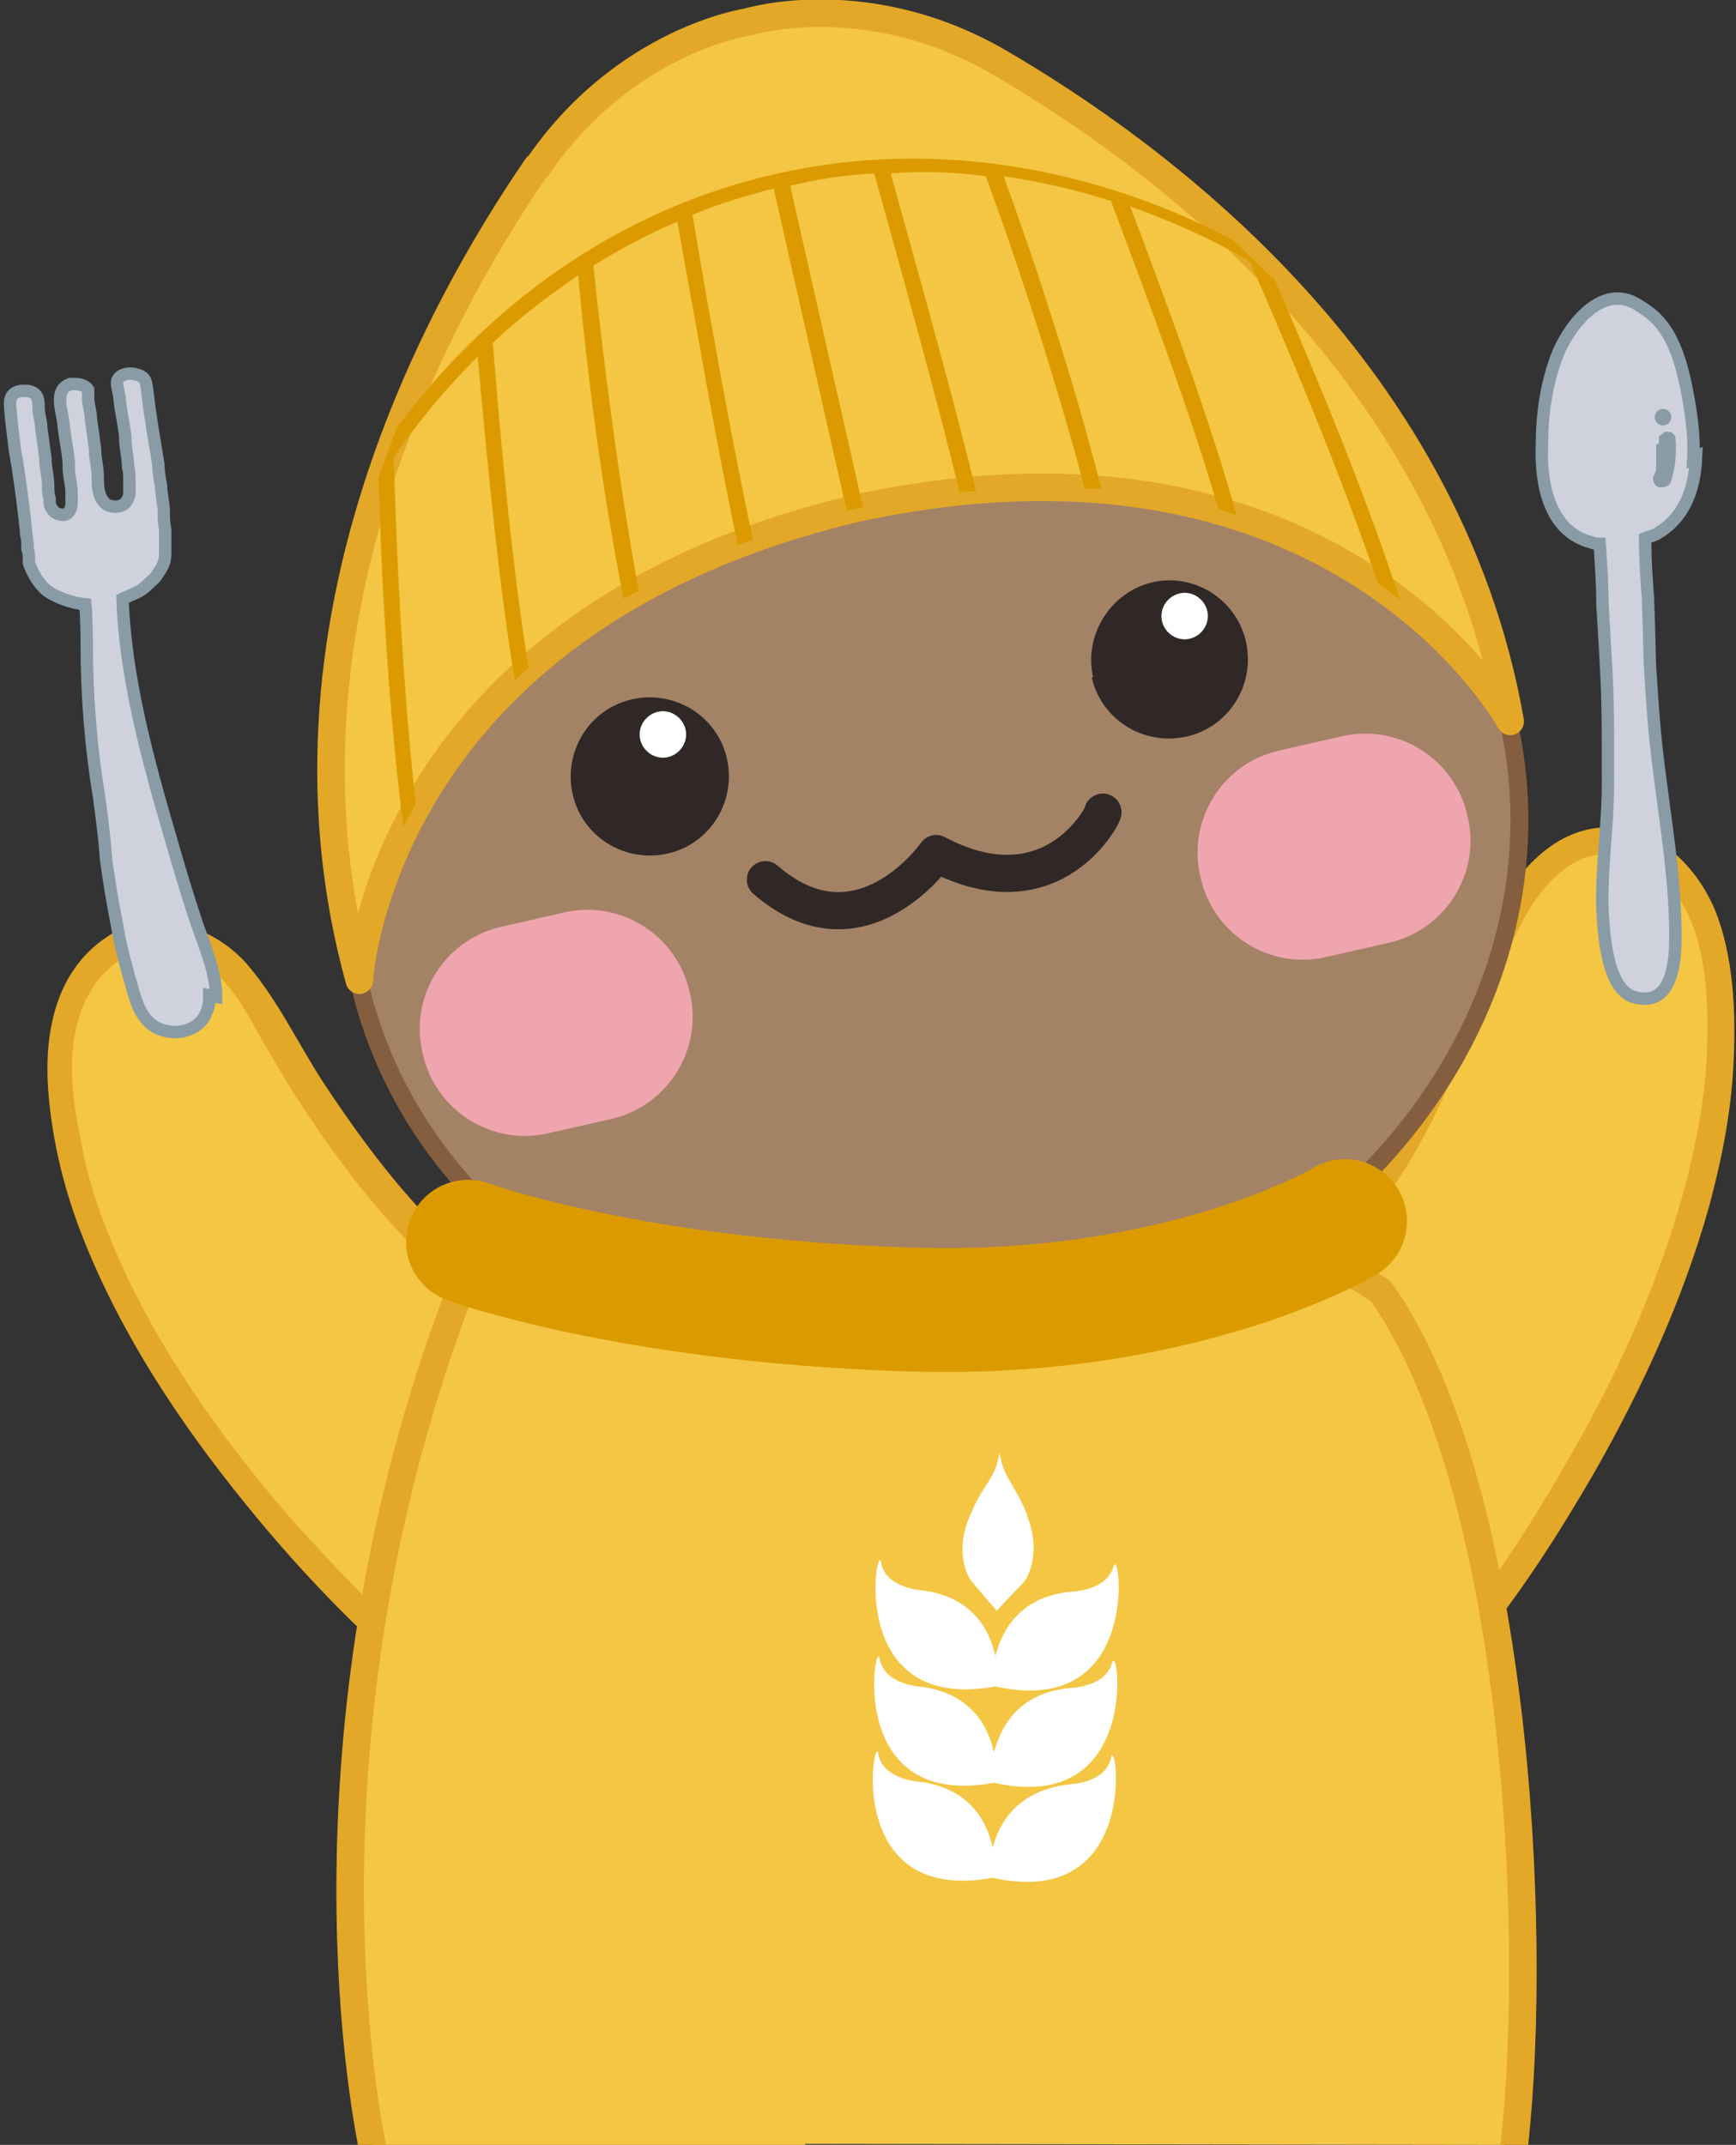
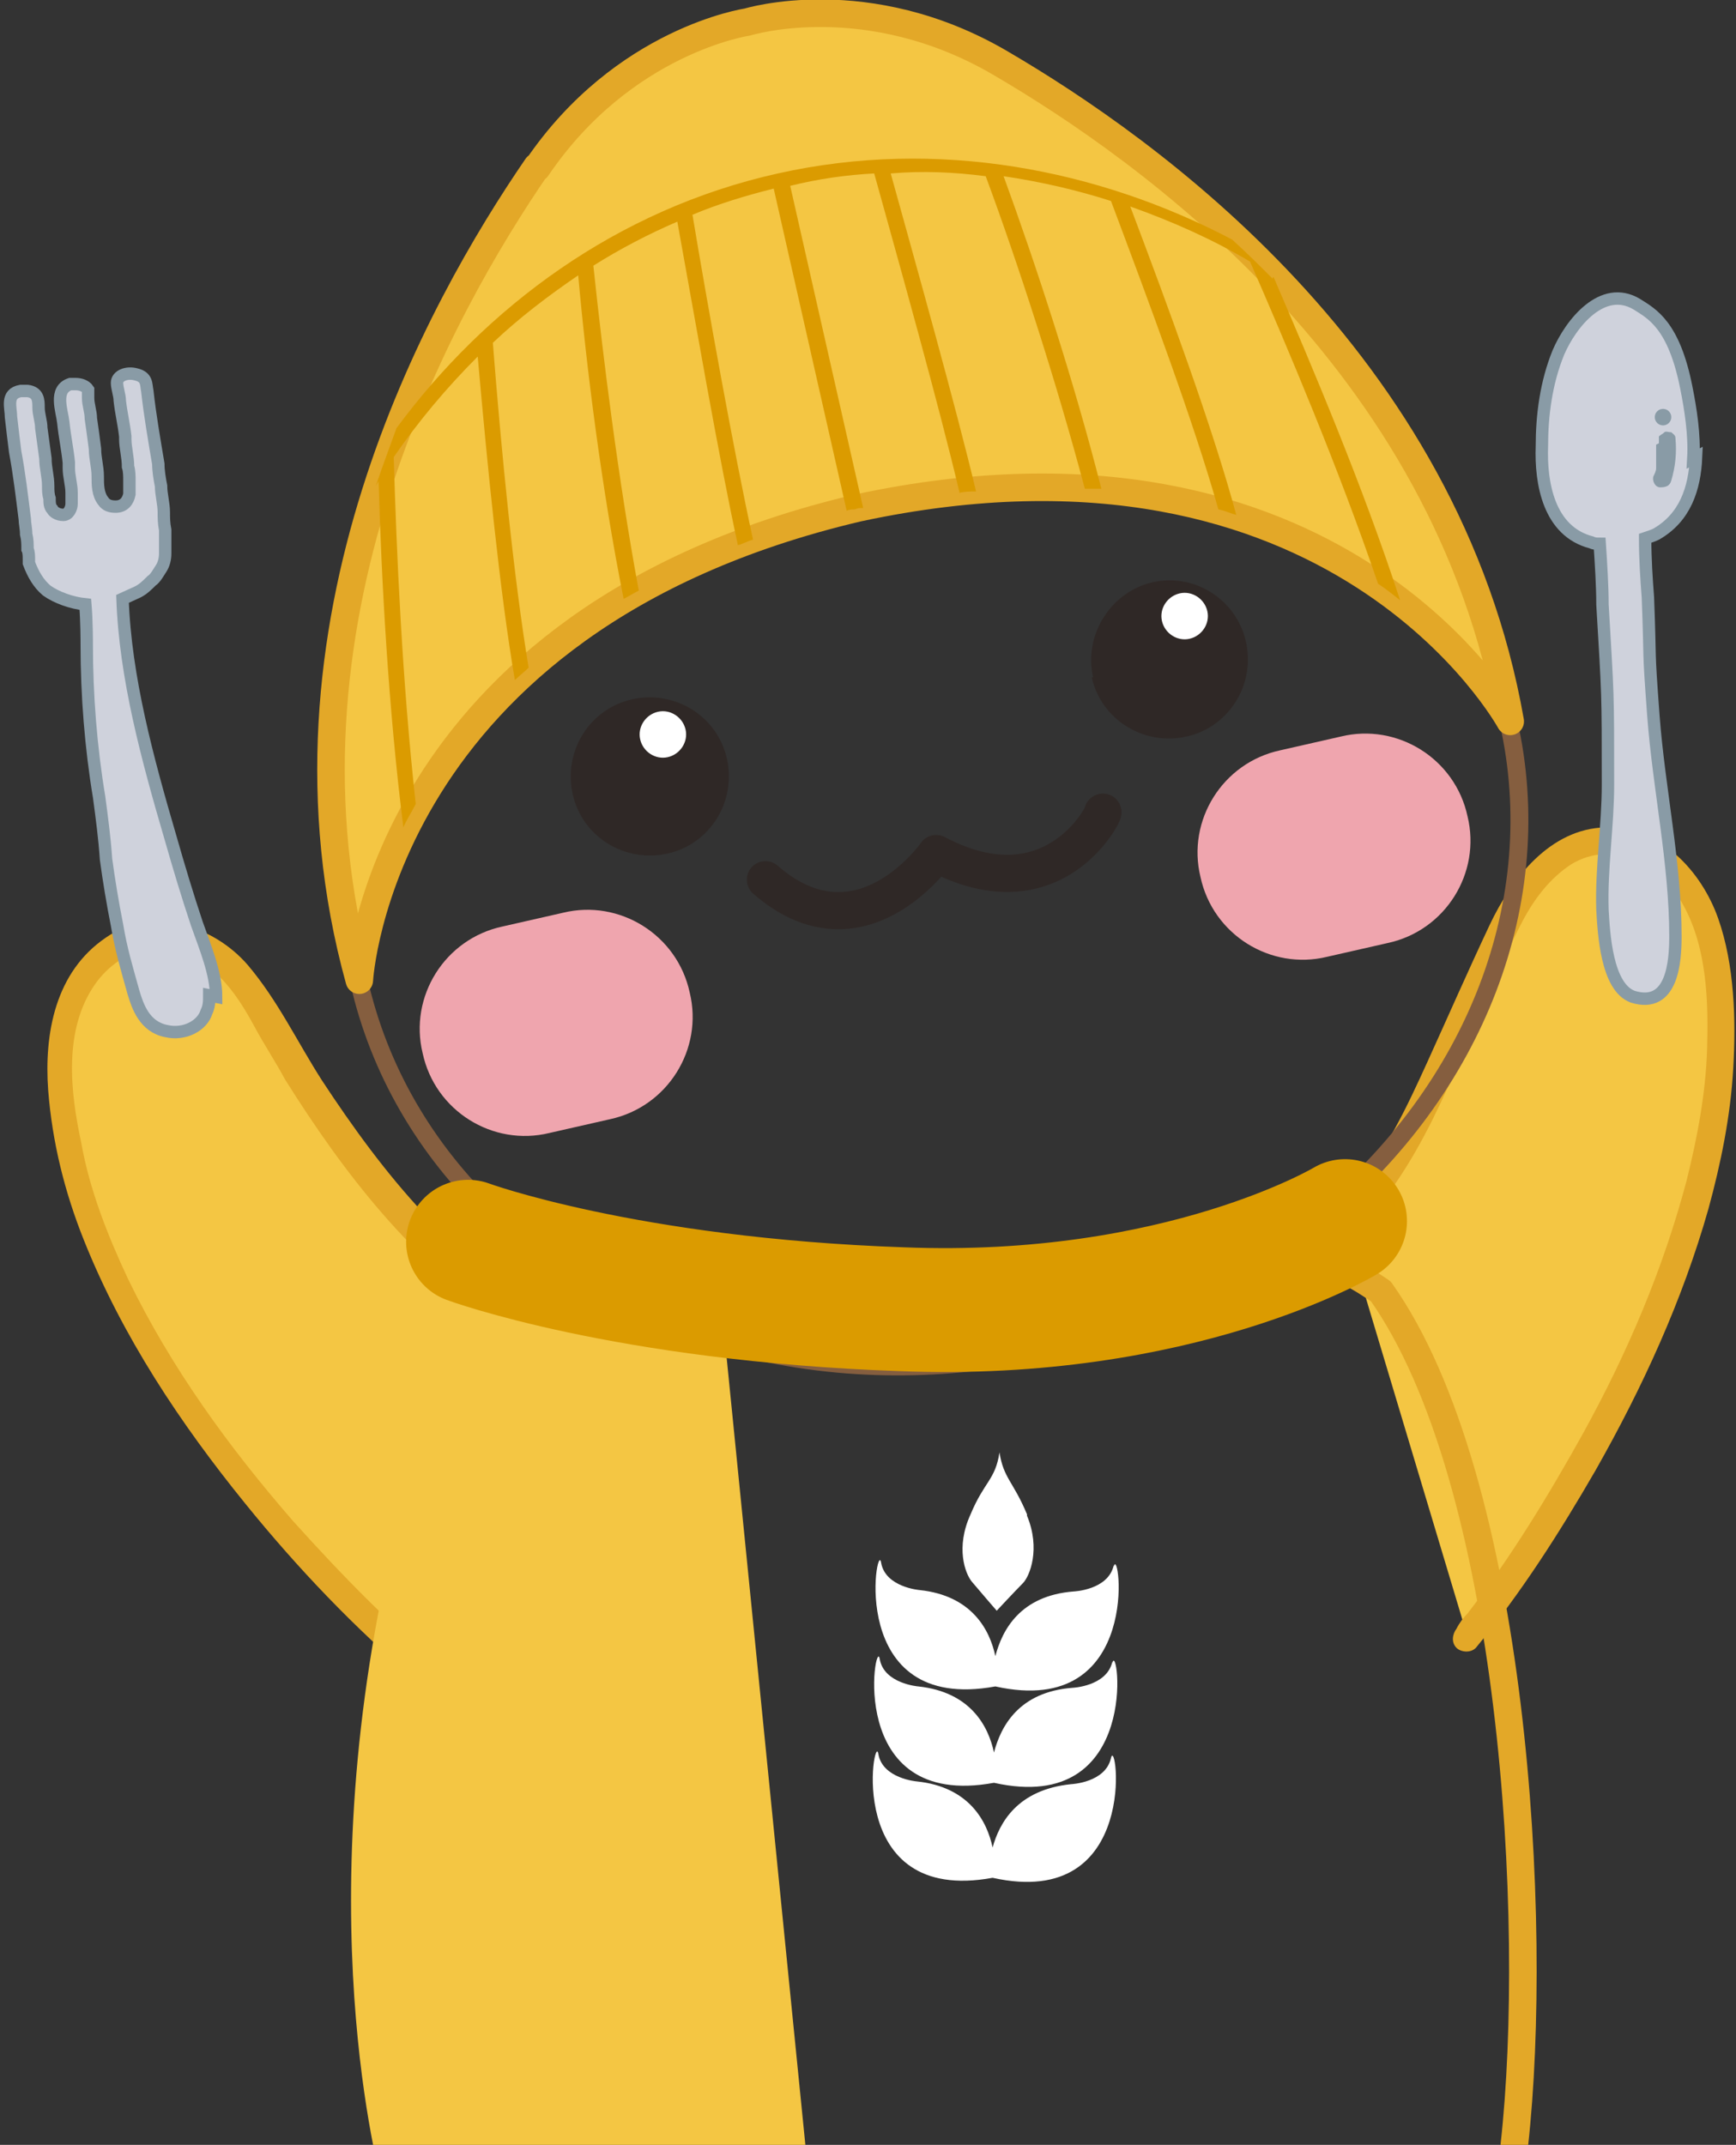
<svg xmlns="http://www.w3.org/2000/svg" version="1.1" viewBox="0 0 126.1 155.8">
  <rect x="0" y="0" width="126.1" height="155.8" fill="#333333" stroke="none" />
  <defs>
    <style>
      .cls-1 {
        fill: #899ba6;
      }

      .cls-2 {
        fill: #fff;
      }

      .cls-3 {
        fill: #efa5ae;
      }

      .cls-4 {
        fill: #e3a828;
      }

      .cls-5 {
        stroke: #2f2826;
        stroke-width: 2.7px;
      }

      .cls-5, .cls-6, .cls-7, .cls-8, .cls-9 {
        fill: none;
      }

      .cls-5, .cls-6, .cls-8, .cls-9 {
        stroke-linecap: round;
      }

      .cls-5, .cls-8, .cls-9 {
        stroke-linejoin: round;
      }

      .cls-10 {
        fill: #2f2826;
      }

      .cls-11 {
        fill: #cfd2dc;
      }

      .cls-12 {
        fill: #a48266;
      }

      .cls-13 {
        fill: #db9b00;
      }

      .cls-6 {
        stroke: #db9b00;
        stroke-width: 9px;
      }

      .cls-6, .cls-7 {
        stroke-miterlimit: 10;
      }

      .cls-14 {
        fill: #f4c643;
      }

      .cls-7 {
        stroke: #899ba6;
        stroke-width: .9px;
      }

      .cls-8 {
        stroke: #855e3f;
        stroke-width: 1.3px;
      }

      .cls-9 {
        stroke: #e3a828;
        stroke-width: 2px;
      }
    </style>
  </defs>
  <g>
    <g id="Layer_2">
      <g id="Layer_1-2">
        <g>
          <g>
            <g>
              <path class="cls-14" d="M97.6,88.9c4.7-4.6,7.6-12.8,10.4-18.8.9-1.9,1.7-3.9,3-5.7,1.3-1.7,3.1-3.2,5.3-3.3,2.7-.2,5.3,1.5,6.7,3.8s1.8,5.1,2,7.8c1.2,17.6-12.5,38.9-18.4,46.2" />
              <path class="cls-4" d="M98.3,89.6c4.9-4.7,7.2-11.6,9.9-17.6.8-1.7,1.5-3.4,2.4-5.1s2-3.1,3.5-4.1c3.1-1.9,6.6,0,8.2,3,1.7,3.1,1.8,7,1.7,10.4-.1,3.2-.7,6.4-1.5,9.6-1.7,6.4-4.3,12.5-7.5,18.3-2.5,4.5-5.3,9.1-8.4,13.1-.3.3-.6.7-.8,1.1-.3.4-.4,1,0,1.4.3.3,1,.4,1.4,0,3.3-4,6.1-8.4,8.7-12.9,3.4-6,6.3-12.3,8.2-19,.9-3.3,1.6-6.7,1.8-10.2s.1-7.5-1.1-10.9-4.2-6.7-8.2-6.6-6.8,3.7-8.4,7.1c-1.6,3.4-3,6.6-4.5,9.9s-3,6.5-5.3,9.2c-.5.6-1.1,1.2-1.7,1.8-.9.9.5,2.2,1.4,1.4h0Z" />
            </g>
            <g>
              <path class="cls-14" d="M34.8,92.8c-5.6-3.5-9.5-11-13.5-16.2-1.3-1.7-3.1-5.2-4.7-6.6-1.6-1.4-3.7-2.4-5.9-2.2-2.7.3-4.8,2.6-5.7,5.1s-.7,5.3-.4,8c2.4,17.5,20.3,35.5,27.6,41.4" />
              <path class="cls-4" d="M40.4,95.6c-7.3-3.7-12.6-10.4-17-17.1-1.8-2.8-3.2-5.8-5.4-8.4-2.5-2.9-7-4.3-10.3-2-3.7,2.5-4.5,7-4.2,11.1.3,3.8,1.2,7.4,2.6,10.9,2.8,7,7,13.3,11.7,19.1,3.8,4.7,8,9.1,12.6,13,.4.3.8.6,1.1,1,.4.3,1,.4,1.4,0,.3-.3.4-1.1,0-1.4-4.2-3.4-8-7.3-11.6-11.3-4.7-5.4-8.9-11.2-12-17.6-1.5-3.2-2.8-6.5-3.4-9.9-.8-3.7-1.3-8.2,1-11.5.9-1.3,2.4-2.4,4-2.6,1.9-.2,3.8.8,5.1,2.1,1,1,1.8,2.3,2.5,3.6s1.5,2.5,2.2,3.8c4.2,6.7,9.3,13.4,16.1,17.7.8.5,1.6.9,2.4,1.3,1.1.6,2.1-1.1,1-1.7h0Z" />
            </g>
            <g>
-               <ellipse class="cls-12" cx="67.9" cy="61.8" rx="42.8" ry="37.1" transform="translate(-12 16.5) rotate(-12.7)" />
              <ellipse class="cls-8" cx="67.9" cy="61.8" rx="42.8" ry="37.1" transform="translate(-12 16.5) rotate(-12.7)" />
              <path class="cls-14" d="M39,12.2C45.3,2.9,54.3,1.6,54.3,1.6c0,0,8.7-2.7,18.4,3,10.6,6.2,32.4,21.6,37,47.8,0,0-12.5-23-47.4-15.5-34.8,8.2-36.2,34.3-36.2,34.3-7.1-25.7,5.9-48.9,12.9-59.1h0Z" />
              <path class="cls-9" d="M39,12.2C45.3,2.9,54.3,1.6,54.3,1.6c0,0,8.7-2.7,18.4,3,10.6,6.2,32.4,21.6,37,47.8,0,0-12.5-23-47.4-15.5-34.8,8.2-36.2,34.3-36.2,34.3-7.1-25.7,5.9-48.9,12.9-59.1h0Z" />
              <g>
                <path class="cls-10" d="M41.6,57.7c.7,3.1,3.8,5,6.9,4.3s5-3.8,4.3-6.9c-.7-3.1-3.8-5-6.9-4.3-3.1.7-5,3.8-4.3,6.9Z" />
                <g>
                  <path class="cls-10" d="M79.3,49.2c.7,3.1,3.8,5,6.9,4.3,3.1-.7,5-3.8,4.3-6.9s-3.8-5-6.8-4.3-5,3.8-4.3,6.9Z" />
                  <path class="cls-2" d="M84.4,45.1c.2.9,1.1,1.5,2,1.3s1.5-1.1,1.3-2-1.1-1.5-2-1.3-1.5,1.1-1.3,2h0Z" />
                </g>
                <path class="cls-2" d="M46.5,53.7c.2.9,1.1,1.5,2,1.3s1.5-1.1,1.3-2-1.1-1.5-2-1.3-1.5,1.1-1.3,2h0Z" />
              </g>
              <g>
                <path class="cls-3" d="M96.4,69.5l4.4-1c4.2-.9,6.8-5.1,5.8-9.2h0c-.9-4.2-5.1-6.8-9.2-5.8l-4.4,1c-4.2.9-6.8,5.1-5.8,9.2h0c.9,4.2,5.1,6.8,9.2,5.8Z" />
                <path class="cls-3" d="M39.9,82.3l4.4-1c4.2-.9,6.8-5.1,5.8-9.2h0c-.9-4.2-5.1-6.8-9.2-5.8l-4.4,1c-4.2.9-6.8,5.1-5.8,9.2h0c.9,4.2,5.1,6.8,9.2,5.8Z" />
              </g>
              <path class="cls-13" d="M92.5,20.1c2.8,6.5,6.5,15.2,9.2,23.5-.5-.4-1-.8-1.6-1.2-2.9-8.5-6.6-17.2-9.3-23.4-2.7-1.6-5.6-2.9-8.7-4,2.8,7.4,6,16.1,7.7,22.4-.4-.1-.8-.3-1.3-.4-1.8-6.4-5.1-15.2-7.8-22.4-2.5-.8-5.1-1.4-7.8-1.8,2.3,6.3,5.1,14.8,7.1,22.7-.4,0-.8,0-1.2,0-2.1-7.9-4.9-16.5-7.2-22.7-2.3-.3-4.6-.4-6.9-.2,1.8,6.5,4.7,16.8,6.2,23.1-.4,0-.8,0-1.2.1-1.5-6.4-4.4-16.7-6.2-23.2-2,.1-4.1.4-6.1.9l5.3,23.4c-.2,0-.4,0-.6.1-.2,0-.4,0-.6.1l-5.3-23.4c-2,.5-4,1.1-5.9,1.9,1.1,6.6,3,17.2,4.4,23.6-.4.1-.7.3-1.1.4-1.4-6.4-3.2-16.9-4.4-23.5-2.1.9-4.2,2-6.1,3.2.7,6.6,1.8,15.5,3.3,23.6-.4.2-.7.4-1.1.6-1.6-8-2.7-16.8-3.3-23.5-2.2,1.5-4.3,3.1-6.2,4.9.6,7.7,1.5,17,2.6,23.6-.3.3-.7.6-1,.9-1.1-6.4-2-15.6-2.7-23.5-2.3,2.3-4.3,4.7-6.1,7.3.2,6.8.6,16.2,1.6,25.2-.3.6-.7,1.2-.9,1.7-1.1-8.7-1.6-18.1-1.8-25.2,0,.1-.1.2-.2.4.5-1.5,1-2.8,1.5-4.2,6.5-8.8,16-15.9,27.7-18.5,11.6-2.6,23.3-.3,33,4.8,1.1,1,2.1,2,3.2,3.1-.1,0-.2-.2-.3-.2h0Z" />
            </g>
-             <path class="cls-14" d="M109.3,155.8c.5-3.2.3-20.1.4-23.6.7-17.2-6.4-32.6-10.7-40.3-10.2,2.5-21.6,3.7-33.4,3.2-4.5-.2-8.9-.6-13.2-1.2-2.3,11.9-6.6,23.7-8.9,35.6-1.5,8.1-3.9,18.1-5.6,26.2" />
            <path class="cls-14" d="M57.2,155.8" />
            <path class="cls-5" d="M80.1,59c.3-.3-3.4,7.6-12.1,3,0,0-5.5,7.9-12.4,1.9" />
            <path class="cls-14" d="M34.7,155.8h22.5s.8,0,1.3,0l-6.1-61-17-3.3c-13.3,30.7-9.9,56.1-8.3,64.3h7.6,0Z" />
-             <path class="cls-9" d="M35.4,88.9c-13.3,30.7-10,58.6-8.4,66.8" />
            <path class="cls-9" d="M36.2,90.5c19.4,4.1,40,7.4,59.8,1.6,1.3-.3,2.8.7,4.3,1.7,9.7,13.7,11.5,45.8,9.7,62" />
            <path class="cls-6" d="M34,90.2s11.4,4.2,31.5,4.9c20.2.8,32.2-6.4,32.2-6.4" />
          </g>
          <g>
            <path class="cls-2" d="M80.7,127.7c-.4,1.8-2.9,1.9-2.9,1.9-3.9.4-5.2,2.8-5.7,4.6-.4-1.9-1.7-4.4-5.5-4.8,0,0-2.5-.2-2.8-2-.3-1.8-2.6,11,8.3,9,10.8,2.4,9-10.5,8.6-8.7h0Z" />
            <path class="cls-2" d="M80.8,120.7c-.4,1.8-2.9,1.9-2.9,1.9-3.9.3-5.2,2.8-5.7,4.7-.4-1.9-1.7-4.4-5.5-4.8,0,0-2.5-.2-2.8-2-.3-1.8-2.6,11,8.3,9,10.8,2.4,9-10.5,8.6-8.7h0Z" />
            <path class="cls-2" d="M80.9,113.7c-.4,1.8-2.9,1.9-2.9,1.9-3.9.3-5.2,2.8-5.7,4.7-.4-1.9-1.7-4.4-5.5-4.8,0,0-2.5-.2-2.8-2-.3-1.8-2.6,11,8.3,9,10.8,2.4,9-10.5,8.6-8.7h0Z" />
            <path class="cls-2" d="M74.6,110c-1-2.4-1.7-2.6-2-4.5-.3,2-1.1,2.1-2.1,4.5-1.1,2.4-.4,4.3.1,4.9.5.6,1.8,2.1,1.8,2.1,0,0,1.4-1.5,1.9-2s1.3-2.5.3-4.9Z" />
          </g>
        </g>
        <g>
          <path class="cls-11" d="M123.2,33.2c-.1,2.3-.8,4.4-2.9,5.6-.2.1-.5.2-.8.3,0,1.5.1,3,.2,4.3.2,5.2,0,3.2.4,8.6.4,5.3,1.6,10.7,1.6,16,0,1.8-.2,5.3-3.1,4.4-1.9-.7-2.1-4.6-2.2-6.3-.1-3,.4-6.1.4-9.1,0-6.9,0-6.3-.4-13.1,0-1.3-.1-2.9-.2-4.4-.2,0-.4,0-.6-.1-3.1-.8-3.7-4.3-3.6-7,0-2.2.3-4.6,1.2-6.8.9-2.1,3.2-5,5.7-3.5,1.1.7,2.7,1.5,3.6,6.1.3,1.5.6,3.4.5,5.1h0Z" />
          <path class="cls-7" d="M123.2,33.2c-.1,2.3-.8,4.4-2.9,5.6-.2.1-.5.2-.8.3,0,1.5.1,3,.2,4.3.2,5.2,0,3.2.4,8.6.4,5.3,1.6,10.7,1.6,16,0,1.8-.2,5.3-3.1,4.4-1.9-.7-2.1-4.6-2.2-6.3-.1-3,.4-6.1.4-9.1,0-6.9,0-6.3-.4-13.1,0-1.3-.1-2.9-.2-4.4-.2,0-.4,0-.6-.1-3.1-.8-3.7-4.3-3.6-7,0-2.2.3-4.6,1.2-6.8.9-2.1,3.2-5,5.7-3.5,1.1.7,2.7,1.5,3.6,6.1.3,1.5.6,3.4.5,5.1h0Z" />
          <g>
            <path class="cls-1" d="M120.3,32.3s0,0,0,0c0,0,0-.1,0,0,0,0,0,.1,0,.2,0,0,0,.2,0,.3,0,.2,0,.5,0,.7,0,0,0,.1,0,.2h0c0,0,0,0,0,0,0,.1,0,.2,0,.3,0,.2-.1.4-.2.6-.1.3.1.8.5.8.4,0,.7-.1.8-.5.3-1,.4-2,.3-3.1,0-.2-.2-.3-.3-.4-.2,0-.4-.1-.5,0s-.3.2-.4.3c0,.2,0,.3,0,.5h0Z" />
            <circle class="cls-1" cx="120.8" cy="30.3" r=".6" />
          </g>
        </g>
        <g>
          <path class="cls-11" d="M15.2,72.7c0,.4,0,.8-.2,1.2-.3,1-1.6,1.7-2.9,1.4-1.6-.3-2.1-1.8-2.4-2.8-.5-1.8-.9-3.1-1.2-4.9-.3-1.5-.6-3.3-.8-4.8-.1-1.5-.3-3-.5-4.5-.6-3.6-.9-7.4-.9-11.1,0-.2,0-1.7-.1-2.9-1-.1-2.1-.5-2.8-1-.6-.5-1-1.2-1.3-2,0,0,0-.1,0-.2h0c0-.3,0-.6-.1-.8,0-.4,0-.7-.1-1.1,0-.4-.1-.8-.1-1.1-.2-1.6-.4-3.3-.7-4.9-.1-.8-.2-1.6-.3-2.5,0-.7-.4-1.7.7-1.9.1,0,.3,0,.5,0,.8.1.8.7.8,1.2,0,.5.2,1,.2,1.5.1.7.2,1.5.3,2.2,0,.7.2,1.3.2,2,0,.3,0,.6.1.9,0,.3,0,.6.2.8.1.2.4.4.8.4.4,0,.6-.5.6-.8,0-.2,0-.5,0-.8,0-.6-.2-1.2-.2-1.8,0-.1,0-.3,0-.4-.1-1-.3-1.9-.4-2.9-.1-.9-.7-2.4.5-2.8.1,0,.2,0,.4,0,.3,0,.7.1.9.4,0,.2,0,.4,0,.6,0,.5.2,1,.2,1.5.1.7.2,1.4.3,2.2,0,.7.2,1.3.2,2,0,.6,0,1.3.4,1.8.2.3.5.4.9.4.6,0,.9-.4,1-.9,0-.3,0-.6,0-1,0-.3,0-.7-.1-1,0-.7-.2-1.4-.2-2,0,0,0-.1,0-.2-.1-.9-.3-1.7-.4-2.6,0-.4-.2-.9-.2-1.3,0-.5.7-.8,1.4-.6.8.2.7.7.8,1.2.2,1.8.5,3.5.8,5.3,0,.5.1,1.1.2,1.6,0,.6.2,1.3.2,1.9,0,.4,0,.8.1,1.3,0,.6,0,1.2,0,1.7,0,.4-.1.8-.3,1.1-.2.3-.4.7-.7.9-.3.3-.6.6-1,.8,0,0-1.1.5-1.1.5.2,5.7,1.8,11.6,3.5,17.4.6,2.1,1.2,4.1,1.9,6.2.6,1.7,1.4,3.6,1.4,5.3h0Z" />
          <path class="cls-7" d="M15.2,72.3c0,.4,0,.8-.2,1.2-.3,1-1.6,1.7-2.9,1.4-1.6-.3-2.1-1.8-2.4-2.8-.5-1.8-.9-3.1-1.2-4.9-.3-1.5-.6-3.3-.8-4.8-.1-1.5-.3-3-.5-4.5-.6-3.6-.9-7.4-.9-11.1,0-.2,0-1.7-.1-2.9-1-.1-2.1-.5-2.8-1-.6-.5-1-1.2-1.3-2,0,0,0-.1,0-.2h0c0-.3,0-.6-.1-.8,0-.4,0-.7-.1-1.1,0-.4-.1-.8-.1-1.1-.2-1.6-.4-3.3-.7-4.9-.1-.8-.2-1.6-.3-2.5,0-.7-.4-1.7.7-1.9.1,0,.3,0,.5,0,.8.1.8.7.8,1.2,0,.5.2,1,.2,1.5.1.7.2,1.5.3,2.2,0,.7.2,1.3.2,2,0,.3,0,.6.1.9,0,.3,0,.6.2.8.1.2.4.4.8.4.4,0,.6-.5.6-.8,0-.2,0-.5,0-.8,0-.6-.2-1.2-.2-1.8,0-.1,0-.3,0-.4-.1-1-.3-1.9-.4-2.9-.1-.9-.7-2.4.5-2.8.1,0,.2,0,.4,0,.3,0,.7.1.9.4,0,.2,0,.4,0,.6,0,.5.2,1,.2,1.5.1.7.2,1.4.3,2.2,0,.7.2,1.3.2,2,0,.6,0,1.3.4,1.8.2.3.5.4.9.4.6,0,.9-.4,1-.9,0-.3,0-.6,0-1,0-.3,0-.7-.1-1,0-.7-.2-1.4-.2-2,0,0,0-.1,0-.2-.1-.9-.3-1.7-.4-2.6,0-.4-.2-.9-.2-1.3,0-.5.7-.8,1.4-.6.8.2.7.7.8,1.2.2,1.8.5,3.5.8,5.3,0,.5.1,1.1.2,1.6,0,.6.2,1.3.2,1.9,0,.4,0,.8.1,1.3,0,.6,0,1.2,0,1.7,0,.4-.1.8-.3,1.1-.2.3-.4.7-.7.9-.3.3-.6.6-1,.8,0,0-1.1.5-1.1.5.2,5.7,1.8,11.6,3.5,17.4.6,2.1,1.2,4.1,1.9,6.2.6,1.7,1.4,3.6,1.4,5.3h0Z" />
        </g>
      </g>
    </g>
  </g>
</svg>